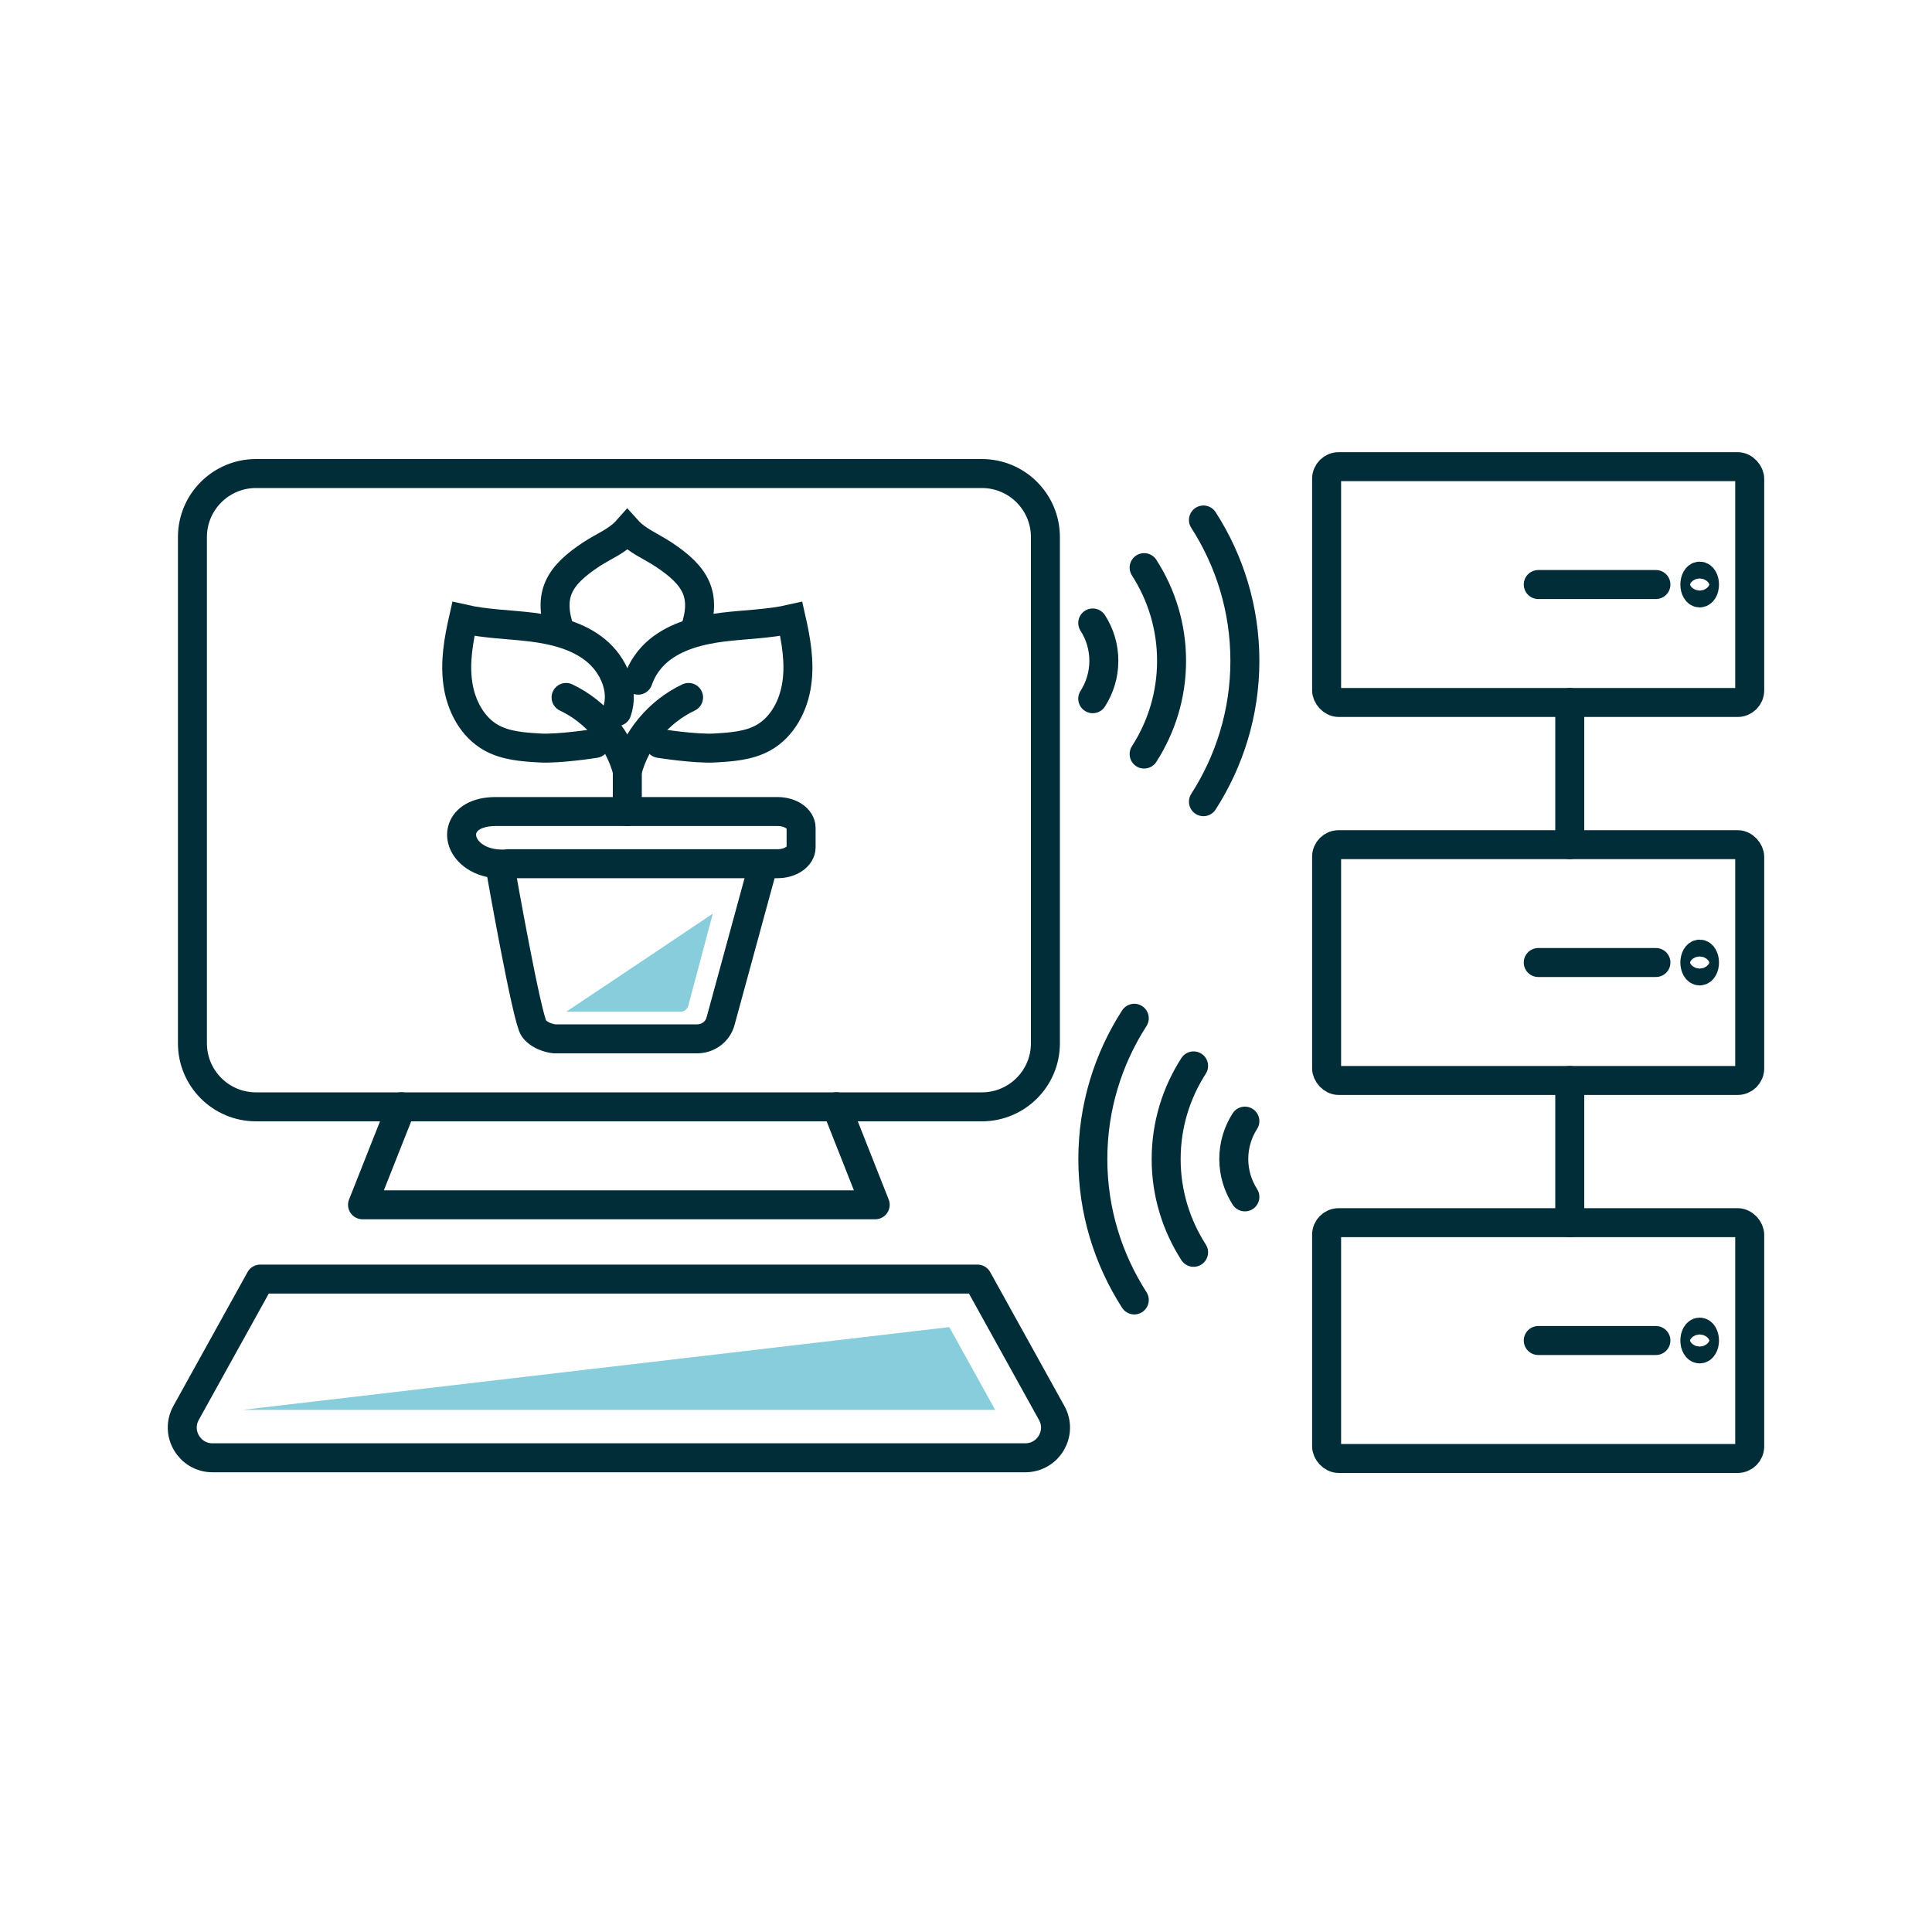
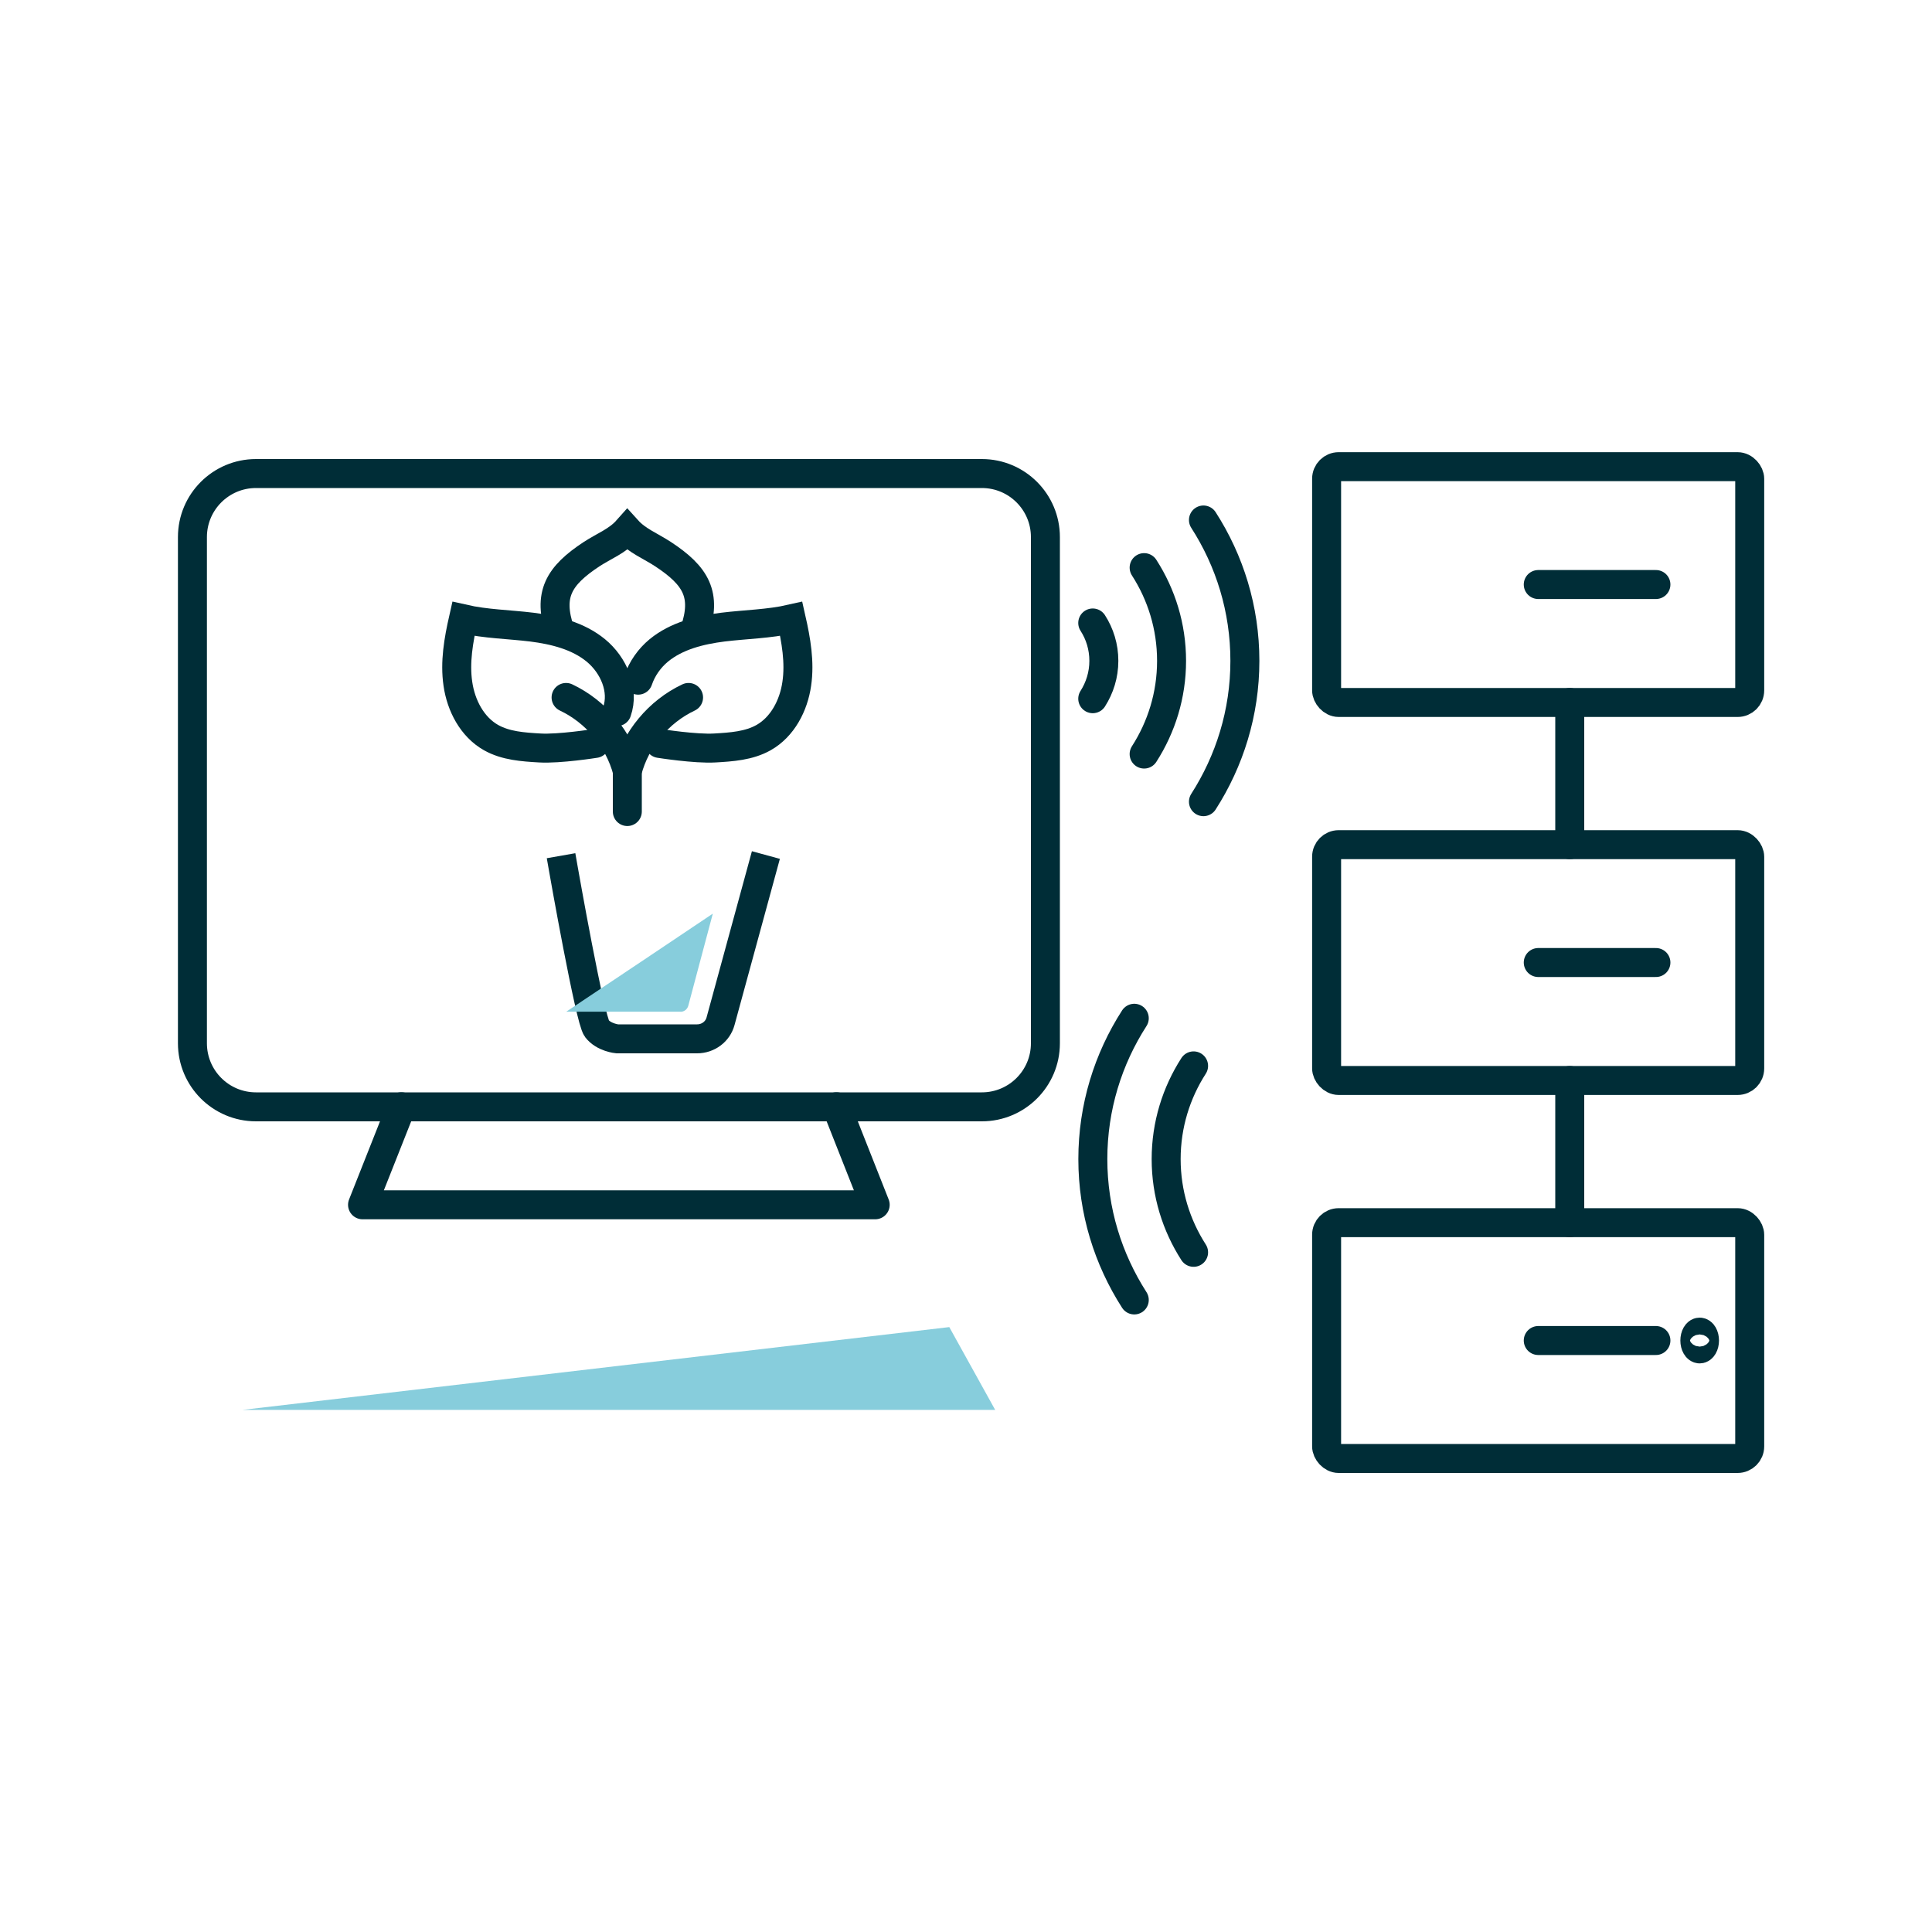
<svg xmlns="http://www.w3.org/2000/svg" id="Ebene_1" viewBox="0 0 200 200">
  <defs>
    <style>.cls-1,.cls-2{stroke-linecap:round;}.cls-1,.cls-2,.cls-3{fill:none;stroke:#002d37;stroke-width:3px;}.cls-1,.cls-3{stroke-miterlimit:10;}.cls-4{fill:#87cddc;}.cls-2{stroke-linejoin:round;}.cls-3{stroke-linecap:square;}</style>
  </defs>
  <rect class="cls-1" x="137.33" y="126.57" width="43.8" height="24.41" rx="1.25" ry="1.25" />
  <line class="cls-1" x1="159.24" y1="138.77" x2="171.42" y2="138.77" />
  <ellipse class="cls-1" cx="175.95" cy="138.77" rx=".5" ry=".87" />
  <rect class="cls-1" x="137.33" y="87.44" width="43.8" height="24.41" rx="1.25" ry="1.25" />
  <line class="cls-1" x1="159.24" y1="99.64" x2="171.42" y2="99.64" />
-   <path class="cls-1" d="m176.45,99.64c0-.48-.22-.87-.5-.87s-.5.39-.5.87.22.87.5.87.5-.39.5-.87Z" />
  <rect class="cls-1" x="137.33" y="48.31" width="43.8" height="24.41" rx="1.25" ry="1.25" />
  <line class="cls-1" x1="159.24" y1="60.51" x2="171.42" y2="60.51" />
-   <path class="cls-1" d="m176.45,60.51c0-.48-.22-.87-.5-.87s-.5.39-.5.87.22.87.5.87.5-.39.5-.87Z" />
  <line class="cls-1" x1="162.5" y1="126.57" x2="162.5" y2="111.85" />
  <line class="cls-1" x1="162.5" y1="87.44" x2="162.5" y2="72.72" />
  <g>
    <path class="cls-2" d="m118.44,58.76c1.79,2.78,2.84,6.09,2.84,9.65,0,3.56-1.05,6.86-2.84,9.65" />
    <path class="cls-2" d="m124.58,53.83c2.71,4.21,4.29,9.21,4.29,14.58,0,5.38-1.59,10.37-4.29,14.58" />
    <path class="cls-2" d="m113.12,64.49c.73,1.13,1.15,2.48,1.15,3.92,0,1.45-.43,2.79-1.15,3.92" />
  </g>
  <g>
    <path class="cls-2" d="m123.56,110.34c-1.79,2.78-2.84,6.09-2.84,9.65,0,3.56,1.05,6.86,2.84,9.65" />
    <path class="cls-2" d="m117.42,105.41c-2.71,4.21-4.29,9.21-4.29,14.58,0,5.38,1.59,10.37,4.29,14.58" />
-     <path class="cls-2" d="m128.87,116.06c-.73,1.13-1.15,2.48-1.15,3.92,0,1.45.43,2.79,1.15,3.92" />
  </g>
  <g>
    <path class="cls-2" d="m95.46,49.02H26.5c-3.63,0-6.58,2.94-6.58,6.58v52.4c0,3.63,2.94,6.58,6.58,6.58h75.14c3.63,0,6.58-2.94,6.58-6.58v-52.4c0-3.63-2.94-6.58-6.58-6.58h-6.18Z" />
    <polyline class="cls-2" points="41.55 114.57 37.53 124.72 64.07 124.72 90.6 124.72 86.59 114.57" />
-     <path class="cls-2" d="m101.19,132.41l7.68,13.86c1.16,2.08-.35,4.64-2.74,4.64H22c-2.38,0-3.89-2.56-2.74-4.64l7.68-13.86h74.25Z" />
    <polygon class="cls-4" points="25.11 145.95 98.27 137.38 103.02 145.95 25.11 145.95" />
  </g>
-   <path class="cls-3" d="m78.89,89.96l-4.3,15.76c-.29,1.08-1.29,1.82-2.43,1.82h-6.51s-8.27,0-8.27,0c0,0-1.39-.13-2.11-1.07-.72-.94-3.44-16.41-3.44-16.41" />
-   <path class="cls-3" d="m51.29,84.01h29.2c1.35,0,2.44.75,2.44,1.69v2.02c0,.93-1.09,1.69-2.44,1.69h-27.84s-2.01.3-3.55-.78c-2.22-1.54-1.72-4.6,2.18-4.62Z" />
+   <path class="cls-3" d="m78.89,89.96l-4.3,15.76c-.29,1.08-1.29,1.82-2.43,1.82s-8.27,0-8.27,0c0,0-1.39-.13-2.11-1.07-.72-.94-3.44-16.41-3.44-16.41" />
  <g>
    <path class="cls-1" d="m64.94,79.81c-.87-3.29-3.25-6.15-6.34-7.61" />
    <path class="cls-1" d="m63.86,73.67c.79-2.25-.34-4.83-2.18-6.34-1.84-1.51-4.26-2.11-6.62-2.41-2.36-.29-4.77-.32-7.09-.85-.5,2.21-.9,4.48-.57,6.72.32,2.24,1.47,4.46,3.44,5.57,1.51.85,3.31.97,5.04,1.07,2.01.12,5.73-.47,5.73-.47" />
  </g>
  <g>
    <path class="cls-1" d="m71.28,72.2c-3.08,1.45-5.47,4.31-6.34,7.61v4.2" />
    <path class="cls-1" d="m66.06,70.41c.4-1.19,1.17-2.28,2.14-3.08,1.84-1.51,4.26-2.11,6.62-2.41,2.36-.29,4.77-.32,7.09-.85.5,2.21.9,4.48.57,6.72-.32,2.24-1.47,4.46-3.44,5.57-1.51.85-3.31.97-5.04,1.07-2.01.12-5.73-.47-5.73-.47" />
  </g>
  <path class="cls-1" d="m71.9,65.36c1.29-3.79.17-5.74-3.27-8-1.28-.84-2.66-1.36-3.69-2.5-1.02,1.15-2.4,1.66-3.69,2.5-3.44,2.26-4.56,4.21-3.27,8" />
  <path class="cls-4" d="m70.45,104.73h-8.85s-2.98,0-2.98,0c5.08-3.39,10.62-7.09,15.17-10.15l-2.54,9.54c-.1.36-.43.62-.8.62Z" />
</svg>